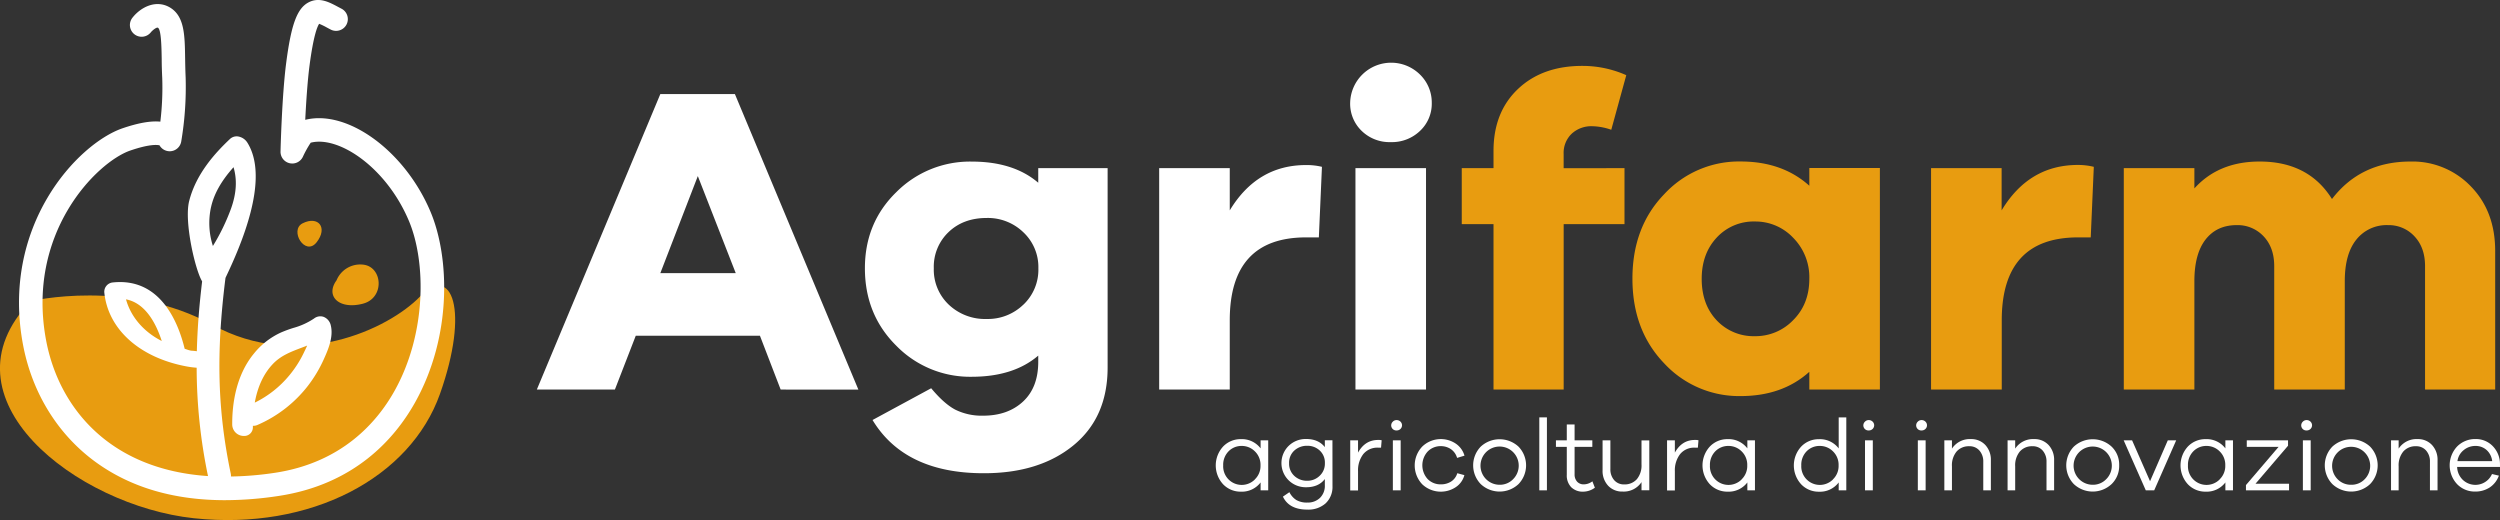
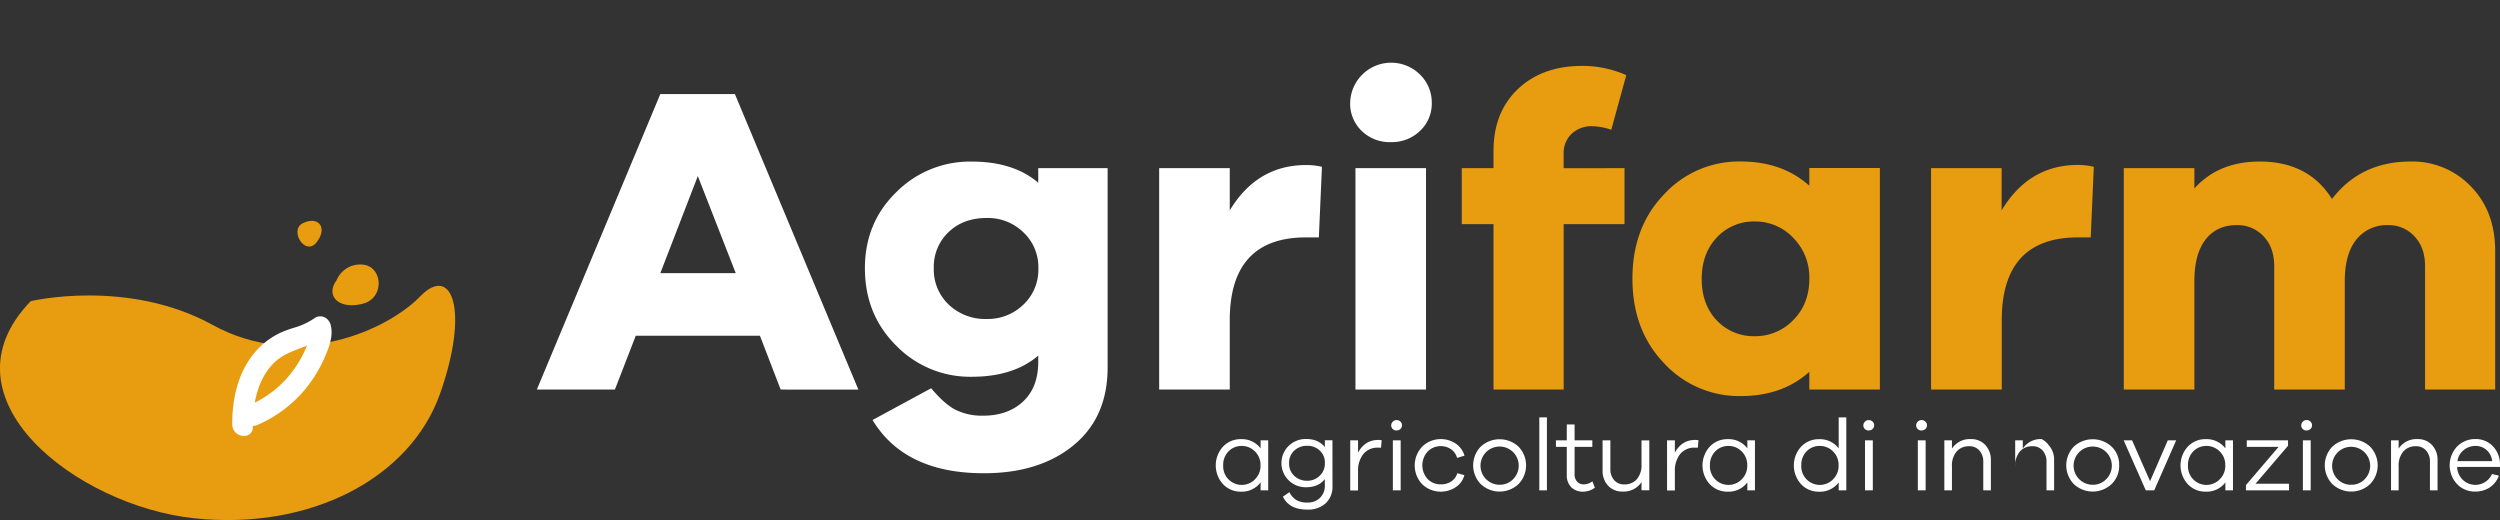
<svg xmlns="http://www.w3.org/2000/svg" id="Livello_1" data-name="Livello 1" viewBox="0 0 986.35 205.19">
  <rect x="0" y="0" width="986.35" height="205.19" fill="#333333" stroke="none" />
  <defs>
    <style>.cls-1{fill:#e89c10;}.cls-2{fill:#fff;}</style>
  </defs>
  <g id="Livello_2" data-name="Livello 2">
    <g id="Livello_1-2" data-name="Livello 1-2">
      <path class="cls-1" d="M12.13,118.81s38.2-9.09,71.79,9.4,69.32,1.7,81.84-11.25,19.57,5.32,7.83,38.45-51,54-97.14,49.05S-24.89,157.08,12.13,118.81Z" />
      <path class="cls-2" d="M500.36,193.46h-3v-3.12a9.26,9.26,0,0,1-7.84,3.64,9.51,9.51,0,0,1-6.94-2.9,11,11,0,0,1,0-14.92,9.51,9.51,0,0,1,6.94-2.9,9.29,9.29,0,0,1,7.84,3.64v-3.16h3Zm-5.26-4.34a7.29,7.29,0,0,0,2.22-5.5,7.37,7.37,0,0,0-2.22-5.54,7.24,7.24,0,0,0-5.14-2.14,7.11,7.11,0,0,0-5.24,2.12,7.54,7.54,0,0,0-2.12,5.56,7.32,7.32,0,0,0,12.5,5.54Z" />
      <path class="cls-2" d="M525.72,191.86A8.85,8.85,0,0,1,523,198.6a10.22,10.22,0,0,1-7.2,2.46q-7.2,0-9.64-5.12l2.56-1.76a7.67,7.67,0,0,0,2.74,3.1,8.22,8.22,0,0,0,4.34,1,6.86,6.86,0,0,0,5-1.86,6.61,6.61,0,0,0,1.9-5V189c-1.65,2.16-4.11,3.24-7.4,3.24a9.62,9.62,0,0,1-6.86-2.72,9.54,9.54,0,0,1,0-13.62,9.68,9.68,0,0,1,6.86-2.7q4.88,0,7.4,3.2V173.7h3Zm-5.06-4.14a6.51,6.51,0,0,0,2.06-5,6.42,6.42,0,0,0-2-4.94,7,7,0,0,0-4.92-1.9,7.37,7.37,0,0,0-5.14,1.88,6.42,6.42,0,0,0-2.06,5,6.51,6.51,0,0,0,2.06,5,7.24,7.24,0,0,0,5.14,1.92A6.9,6.9,0,0,0,520.66,187.72Z" />
      <path class="cls-2" d="M545.12,173.7l-.24,2.92h-1.16a7.13,7.13,0,0,0-5.86,2.56,10.45,10.45,0,0,0-2.06,6.72v7.6h-3.08V173.74h3.08v4.84q2.76-5,7.92-5A5.49,5.49,0,0,1,545.12,173.7Z" />
      <path class="cls-2" d="M552.54,166.35a2,2,0,0,1,.06,2.83l-.06.06a2.1,2.1,0,0,1-1.52.59,2,2,0,0,1-1.54-3.42l.06-.06a2,2,0,0,1,1.48-.61A2.1,2.1,0,0,1,552.54,166.35Zm-3,27.11V173.74h3.08v19.72Z" />
      <path class="cls-2" d="M572.5,190a5.83,5.83,0,0,0,2.46-3.3l2.8.76a8.18,8.18,0,0,1-3.4,4.74,10.67,10.67,0,0,1-13.2-1.1,10.8,10.8,0,0,1,0-14.94A10.59,10.59,0,0,1,574.32,175a8.61,8.61,0,0,1,3.48,4.78l-2.92.88a6.23,6.23,0,0,0-2.4-3.42,7,7,0,0,0-4-1.22,7.1,7.1,0,0,0-5.2,2.12,8.07,8.07,0,0,0,0,10.88,7.13,7.13,0,0,0,5.22,2.08A7.42,7.42,0,0,0,572.5,190Z" />
      <path class="cls-2" d="M599.1,176.2a10.63,10.63,0,0,1,0,14.8,10.88,10.88,0,0,1-14.88,0,10.63,10.63,0,0,1,0-14.8A11,11,0,0,1,599.1,176.2Zm-2.16,12.9a7.54,7.54,0,1,0-5.26,2.16,7.22,7.22,0,0,0,5.26-2.16Z" />
      <path class="cls-2" d="M607.32,193.46V164.67h3v28.79Z" />
      <path class="cls-2" d="M629.24,192.42a7.89,7.89,0,0,1-4.56,1.56,6.48,6.48,0,0,1-4.76-1.74,6.67,6.67,0,0,1-1.76-4.94v-11h-4.28v-2.56h4.28v-6.28h3.08v6.28h7v2.56h-7v10.8a4.17,4.17,0,0,0,1,2.94,3.45,3.45,0,0,0,2.66,1.06,5.69,5.69,0,0,0,3.36-1.2Z" />
      <path class="cls-2" d="M650.72,193.42h-3.08v-3.2a8.4,8.4,0,0,1-7.44,3.72,7.51,7.51,0,0,1-5.74-2.32,8.51,8.51,0,0,1-2.18-6.08v-11.8h3.08V185a6.41,6.41,0,0,0,1.5,4.44,5,5,0,0,0,3.94,1.68,6.39,6.39,0,0,0,5-2.06,8.45,8.45,0,0,0,1.84-5.82v-9.48h3.08Z" />
      <path class="cls-2" d="M670.12,173.7l-.24,2.92h-1.16a7.13,7.13,0,0,0-5.86,2.56,10.45,10.45,0,0,0-2.06,6.72v7.6h-3.08V173.74h3.08v4.84q2.76-5,7.92-5A5.49,5.49,0,0,1,670.12,173.7Z" />
      <path class="cls-2" d="M692.4,193.46h-3v-3.12a9.26,9.26,0,0,1-7.84,3.64,9.49,9.49,0,0,1-6.94-2.9,11,11,0,0,1,0-14.92,9.49,9.49,0,0,1,6.94-2.9,9.29,9.29,0,0,1,7.84,3.64v-3.16h3Zm-5.26-4.34a7.29,7.29,0,0,0,2.22-5.5,7.37,7.37,0,0,0-2.22-5.54,7.24,7.24,0,0,0-5.14-2.14,7.11,7.11,0,0,0-5.24,2.12,7.54,7.54,0,0,0-2.12,5.56,7.32,7.32,0,0,0,12.5,5.54Z" />
      <path class="cls-2" d="M728.44,193.46h-3v-3.12A9.26,9.26,0,0,1,717.6,194a9.49,9.49,0,0,1-6.94-2.9,11,11,0,0,1,0-14.92,9.49,9.49,0,0,1,6.94-2.9,9.29,9.29,0,0,1,7.84,3.64V164.67h3Zm-5.26-4.34a7.29,7.29,0,0,0,2.22-5.5,7.37,7.37,0,0,0-2.22-5.54,7.24,7.24,0,0,0-5.14-2.14,7.1,7.1,0,0,0-5.26,2.12,7.56,7.56,0,0,0-2.1,5.56,7.32,7.32,0,0,0,12.5,5.54Z" />
      <path class="cls-2" d="M738.82,166.35a2,2,0,0,1,.06,2.83l-.06.06a2.1,2.1,0,0,1-1.52.59,2,2,0,0,1-1.54-3.42l.06-.06a2,2,0,0,1,1.48-.61A2.1,2.1,0,0,1,738.82,166.35Zm-3,27.11V173.74h3.08v19.72Z" />
      <path class="cls-2" d="M759.66,166.35a2,2,0,0,1,.06,2.83l-.06.06a2.1,2.1,0,0,1-1.52.59,2,2,0,0,1-1.54-3.42l.06-.06a2,2,0,0,1,1.48-.61A2.1,2.1,0,0,1,759.66,166.35Zm-3,27.11V173.74h3.08v19.72Z" />
      <path class="cls-2" d="M783.3,175.58a8.55,8.55,0,0,1,2.18,6.08v11.8h-3V182.22a6.48,6.48,0,0,0-1.52-4.46,5.07,5.07,0,0,0-4-1.7,6.36,6.36,0,0,0-5,2.08,8.5,8.5,0,0,0-1.84,5.84v9.48h-3V173.74h3V177a8.41,8.41,0,0,1,7.44-3.76A7.53,7.53,0,0,1,783.3,175.58Z" />
-       <path class="cls-2" d="M808.25,175.58a8.51,8.51,0,0,1,2.18,6.08v11.8h-3V182.22a6.48,6.48,0,0,0-1.52-4.46,5.07,5.07,0,0,0-4-1.7,6.33,6.33,0,0,0-5,2.08,8.5,8.5,0,0,0-1.84,5.84v9.48h-3V173.74h3V177a8.41,8.41,0,0,1,7.44-3.76A7.53,7.53,0,0,1,808.25,175.58Z" />
+       <path class="cls-2" d="M808.25,175.58a8.51,8.51,0,0,1,2.18,6.08v11.8h-3V182.22a6.48,6.48,0,0,0-1.52-4.46,5.07,5.07,0,0,0-4-1.7,6.33,6.33,0,0,0-5,2.08,8.5,8.5,0,0,0-1.84,5.84v9.48V173.74h3V177a8.41,8.41,0,0,1,7.44-3.76A7.53,7.53,0,0,1,808.25,175.58Z" />
      <path class="cls-2" d="M833.1,176.2a9.8,9.8,0,0,1,3,7.38,9.9,9.9,0,0,1-3,7.42,10.88,10.88,0,0,1-14.88,0,10.63,10.63,0,0,1,0-14.8A11,11,0,0,1,833.1,176.2Zm-2.16,12.9a7.54,7.54,0,1,0-5.26,2.16,7.22,7.22,0,0,0,5.26-2.16Z" />
      <path class="cls-2" d="M849.92,193.46H846.6l-8.72-19.72h3.32l7.08,16.12,7-16.12h3.31Z" />
      <path class="cls-2" d="M881,193.46h-3v-3.12a9.26,9.26,0,0,1-7.84,3.64,9.49,9.49,0,0,1-6.94-2.9,11,11,0,0,1,0-14.92,9.49,9.49,0,0,1,6.94-2.9A9.29,9.29,0,0,1,878,176.9v-3.16h3Zm-5.26-4.34a7.29,7.29,0,0,0,2.22-5.5,7.37,7.37,0,0,0-2.22-5.54,7.24,7.24,0,0,0-5.14-2.14,7.11,7.11,0,0,0-5.24,2.12,7.51,7.51,0,0,0-2.12,5.56,7.32,7.32,0,0,0,12.5,5.54Z" />
      <path class="cls-2" d="M903.12,193.46h-17v-2.08L899,176.3H886.44v-2.56h16.28v2.12l-12.84,15h13.24Z" />
      <path class="cls-2" d="M911.58,166.35a2,2,0,0,1,.06,2.83l-.06.06a2.1,2.1,0,0,1-1.52.59,2,2,0,0,1-1.54-3.42l.06-.06a2,2,0,0,1,1.48-.61A2.1,2.1,0,0,1,911.58,166.35Zm-3,27.11V173.74h3.08v19.72Z" />
      <path class="cls-2" d="M935.09,176.2a10.63,10.63,0,0,1,0,14.8,10.87,10.87,0,0,1-14.87,0,10.63,10.63,0,0,1,0-14.8A11,11,0,0,1,935.09,176.2Zm-2.16,12.9a7.51,7.51,0,1,0-10.62,0,7.27,7.27,0,0,0,5.32,2.16,7.17,7.17,0,0,0,5.3-2.16Z" />
      <path class="cls-2" d="M959.53,175.58a8.51,8.51,0,0,1,2.18,6.08v11.8h-3V182.22a6.42,6.42,0,0,0-1.51-4.46,5.07,5.07,0,0,0-4-1.7,6.33,6.33,0,0,0-5,2.08,8.5,8.5,0,0,0-1.84,5.84v9.48h-3V173.74h3V177a8.41,8.41,0,0,1,7.44-3.76A7.49,7.49,0,0,1,959.53,175.58Z" />
      <path class="cls-2" d="M986.35,184.22H969.44a7.35,7.35,0,0,0,2.28,5.14,7.19,7.19,0,0,0,10.16-.34,7,7,0,0,0,1.31-2l2.72.64a9.33,9.33,0,0,1-3.62,4.66,10.34,10.34,0,0,1-5.82,1.62,9.68,9.68,0,0,1-7-2.88,10.86,10.86,0,0,1,0-14.94,10,10,0,0,1,7.19-2.9,9.23,9.23,0,0,1,6.78,2.74,10.13,10.13,0,0,1,2.9,7.1Zm-14.29-6.66a6.67,6.67,0,0,0-2.5,4.38h13.71a6.86,6.86,0,0,0-2.24-4.42,6.46,6.46,0,0,0-4.36-1.58A7.22,7.22,0,0,0,972.06,177.56Z" />
      <path class="cls-2" d="M308,153.7l-8.17-21.23h-49L242.6,153.7H211.8L260.53,37.1h29.41l48.72,116.6ZM275.32,69.47l-14.79,38.29h29.75Z" />
      <path class="cls-2" d="M437,145q0,19.67-13.48,30.71t-35.42,11q-31.14,0-43.85-21l23.14-12.53q5.06,6.09,9.49,8.44a23.51,23.51,0,0,0,11,2.38q9.75,0,15.75-5.57t6-15.67V140.3q-9.74,8.35-26.28,8.35a40.68,40.68,0,0,1-29.75-12.27q-12.36-12.27-12.36-30.54,0-17.93,12.36-30a41,41,0,0,1,29.75-12.09q16.55,0,26.28,8.35V66.34H437Zm-33.23-24.8a19,19,0,0,0,5.91-14.36,18.8,18.8,0,0,0-5.91-14.18A20.13,20.13,0,0,0,389.3,86q-9.23,0-15.05,5.57a18.84,18.84,0,0,0-5.83,14.27,19,19,0,0,0,5.91,14.36,20.81,20.81,0,0,0,15,5.65,20.11,20.11,0,0,0,14.42-5.65Z" />
      <path class="cls-2" d="M521.56,65.82l-1.22,27.84h-5.05q-30.1,0-30.1,32.72V153.7H457.34V66.34h27.85V83Q496,65.12,515.29,65.12A25.44,25.44,0,0,1,521.56,65.82Z" />
      <path class="cls-2" d="M560.27,29.44a15.39,15.39,0,0,1,4.62,11.14,14.69,14.69,0,0,1-4.62,11.05,16,16,0,0,1-11.57,4.44,15.72,15.72,0,0,1-11.48-4.44,14.86,14.86,0,0,1-4.53-11.05,16.18,16.18,0,0,1,27.58-11.14ZM534.78,153.7V66.34h27.84V153.7Z" />
      <path class="cls-1" d="M640.93,66.34v22.1h-24V153.7H589.25V88.44H576.72V66.34h12.53V59.55q0-15.31,9.66-24.45T624.4,26a42.41,42.41,0,0,1,17.23,3.66L635.71,51.2a23.87,23.87,0,0,0-7.48-1.4,11.42,11.42,0,0,0-8.18,3,10.47,10.47,0,0,0-3.13,8v5.57Z" />
      <path class="cls-1" d="M741.69,153.7H713.85v-7q-10.62,9.57-27.15,9.57a40.28,40.28,0,0,1-30.19-13q-12.45-13-12.45-33.32t12.45-33.24a40.17,40.17,0,0,1,30.19-13q16.53,0,27.15,9.57v-7h27.84ZM707.5,126.29q6.35-6.36,6.35-16.27a22.11,22.11,0,0,0-6.35-16.19,20.46,20.46,0,0,0-15.06-6.44,19.81,19.81,0,0,0-15.14,6.36q-5.91,6.34-5.91,16.27,0,10.1,5.91,16.36a20,20,0,0,0,15.14,6.26A20.61,20.61,0,0,0,707.5,126.29Z" />
      <path class="cls-1" d="M826.09,65.82l-1.21,27.84h-5q-30.11,0-30.11,32.72V153.7H761.88V66.34h27.84V83q10.78-17.93,30.11-17.92A25.89,25.89,0,0,1,826.09,65.82Z" />
      <path class="cls-1" d="M974.88,73.56q9.57,9.82,9.57,25.49V153.7H956.78V105q0-7.31-4.17-11.75a13.77,13.77,0,0,0-10.44-4.43,15.24,15.24,0,0,0-12.45,5.65q-4.61,5.66-4.61,16.45V153.7H897.27V105q0-7.31-4.18-11.75a14,14,0,0,0-10.62-4.43q-7.83,0-12.26,5.65t-4.44,16.45V153.7H837.92V66.34h27.85v8q9.57-10.61,25.75-10.61,19.32,0,28.54,14.79,11.33-14.79,31-14.79A31.91,31.91,0,0,1,974.88,73.56Z" />
-       <path class="cls-2" d="M169.94,83.75c-10.07-24.13-32.8-40.67-49.51-36.47.34-6.86.88-15.15,1.68-21.32,1.56-11.93,3.09-15.51,3.81-16.57a25.88,25.88,0,0,1,3.09,1.5l1.46.77a4.63,4.63,0,1,0,4.26-8.23h0l-1.36-.72C129.9.86,126-1.24,121.81.9c-4.57,2.36-6.9,8.6-8.89,23.87-1.69,13-2.22,34.1-2.24,35a4.63,4.63,0,0,0,8.82,2.08,41.77,41.77,0,0,1,3.09-5.55c11-2.85,29.9,9.71,38.8,31,6.75,16.17,6.91,44.4-5.82,67.07-7,12.46-20.86,28.16-47,32.15A129.19,129.19,0,0,1,91.12,188a4.15,4.15,0,0,0-.07-1.11c-5.23-25-5.83-47.42-2.09-77.23.11-.25.43-.94.77-1.66,11.48-24.33,14.12-41.74,7.85-51.75a5.35,5.35,0,0,0-3.69-2.42,3.87,3.87,0,0,0-3.22,1.06c-5.58,5.28-13.32,13.56-16.06,24.53-2,8.21,2.43,27.17,5.14,31.59-1.18,9.77-1.87,18.85-2.09,27.57-.69-.1-1.42-.18-2.21-.22a9.65,9.65,0,0,1-1.75-.48l-.84-.27C70.28,127,63.19,109.52,44.6,111.43a3.71,3.71,0,0,0-3.46,3.81c1.38,14.47,13.66,25.68,32.06,29.25a34.28,34.28,0,0,0,4.39.59,210.29,210.29,0,0,0,4.48,42.75c-39.38-2.64-58.81-27.5-63.79-53.08C10,92.08,38.16,64,51.33,59.42c7.59-2.62,10.69-2.3,11.61-2.08a4.63,4.63,0,0,0,4,2.34h0a4.62,4.62,0,0,0,4.56-3.83,129.62,129.62,0,0,0,1.74-25.42c-.12-2.57-.16-5-.2-7.33-.13-9.3-.25-16.64-5.91-20.1C61.65-.3,55.58,2.75,52.25,7a4.63,4.63,0,1,0,7.27,5.74c.67-.82,2.28-2.11,2.81-1.79,1.28.78,1.39,7.71,1.47,12.3,0,2.3.08,4.9.21,7.61A111.6,111.6,0,0,1,63.26,48c-3.79-.38-8.74.5-15,2.64C30.63,56.76,0,89.19,9.18,136.53,12.85,155.34,23,171.61,37.8,182.34c13.79,10,30.88,15,51,15A141.35,141.35,0,0,0,110,195.66c29.86-4.55,45.69-22.51,53.7-36.77C178.5,132.5,177.32,101.43,169.94,83.75Zm-86.68-2c1.15-5.23,4.06-10.41,8.88-15.78,1.47,5,1.16,10.32-1,16.36A82.29,82.29,0,0,1,84,97.05a29.49,29.49,0,0,1-.74-15.34ZM63.82,134.54c-7.13-3.61-12.21-9.54-14.11-16.44C57.36,119.57,61.57,127.58,63.82,134.54Z" />
      <path class="cls-2" d="M91.62,167.42A4.56,4.56,0,0,0,96.16,172h.08a3.39,3.39,0,0,0,3.53-3.23c0-.13,0-.27,0-.41V168a3.9,3.9,0,0,0,1.81-.34,50.6,50.6,0,0,0,19.83-15.34,52.19,52.19,0,0,0,6.42-10.75c1.53-3.42,3.84-8.59,2.67-13.23a4.65,4.65,0,0,0-2.83-3.33,4,4,0,0,0-3.77.66,27.89,27.89,0,0,1-8.16,3.71,49.64,49.64,0,0,0-4.86,1.79,29.42,29.42,0,0,0-10.71,8.34C93.05,148.17,91.59,159.46,91.62,167.42Zm8.9-8.57c1.11-6.22,3.45-11.29,7-15.1,3.25-3.5,7.37-5,11.73-6.66l1.93-.73c-.36.84-.75,1.64-1.11,2.38l-.29.61a42.63,42.63,0,0,1-5.62,8.73A41,41,0,0,1,100.52,158.85Z" />
      <path class="cls-1" d="M132.78,110.6c-4.55,6.23,1,11.67,10.4,9.22,8.76-2.29,7.8-14.69,0-15.42A10.1,10.1,0,0,0,132.78,110.6Z" />
      <path class="cls-1" d="M119.4,88.1c-5.38,2.7,1,13.26,5.53,7.48S125.58,85,119.4,88.1Z" />
    </g>
  </g>
</svg>